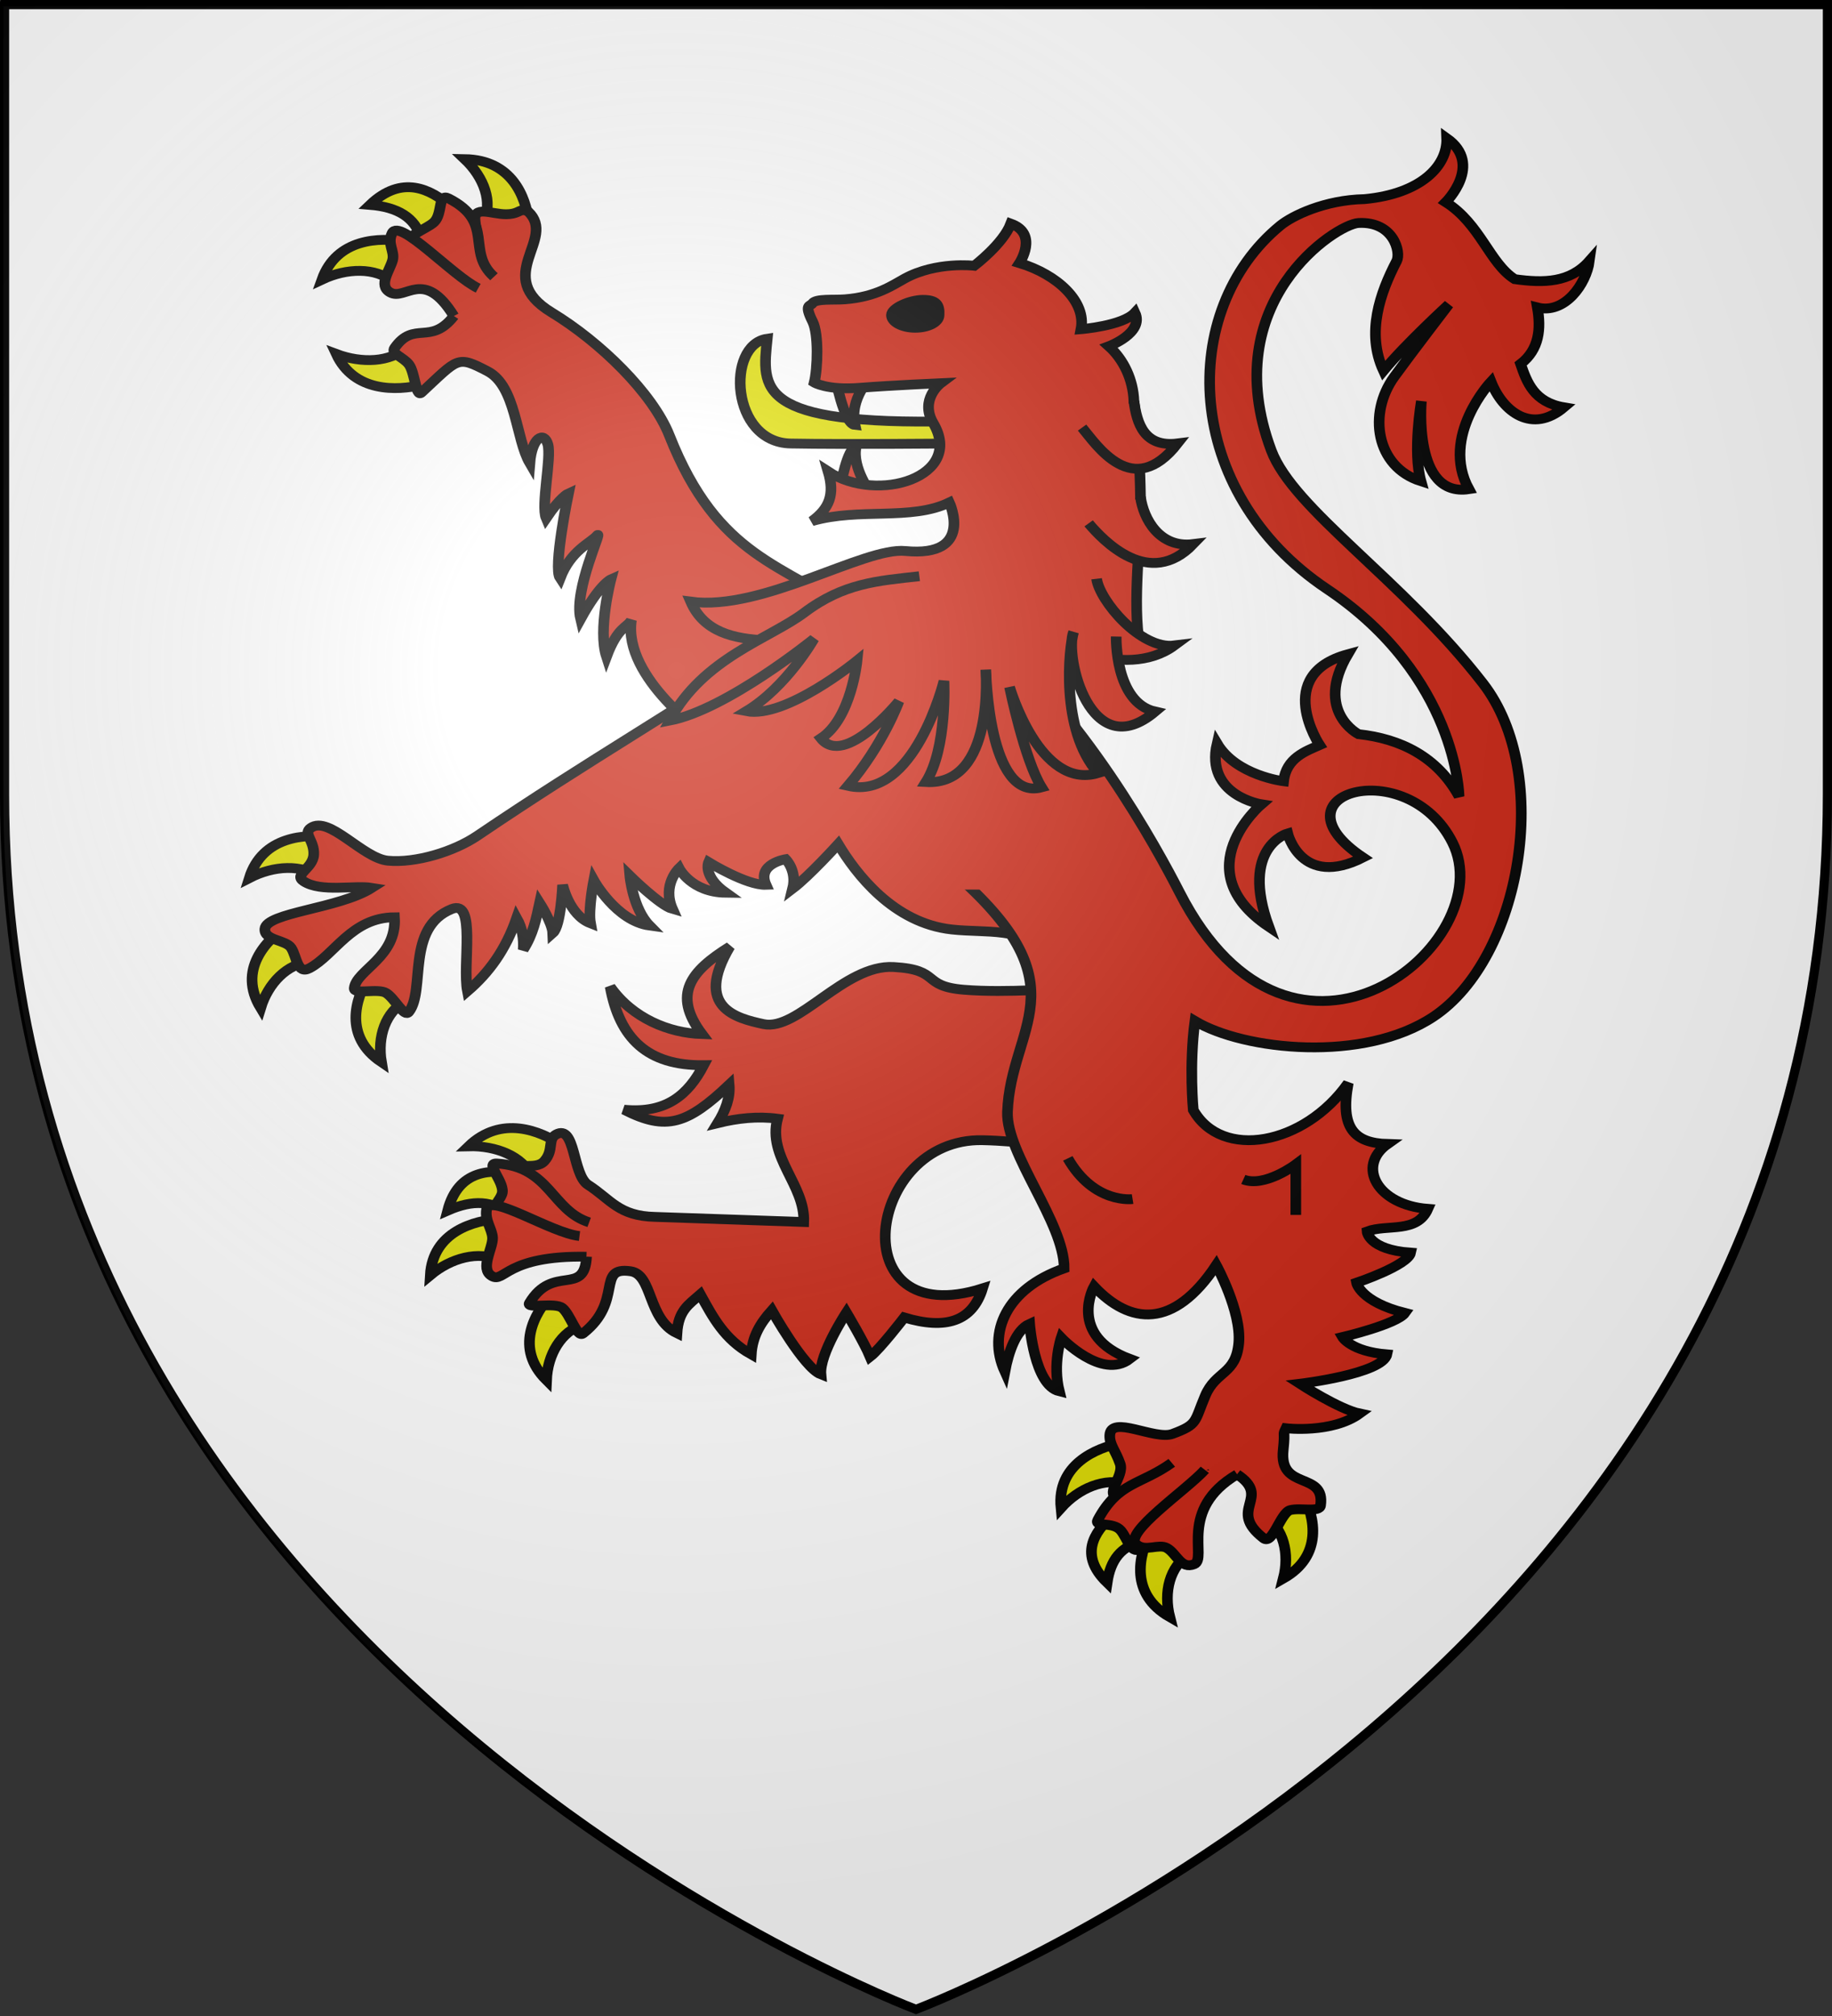
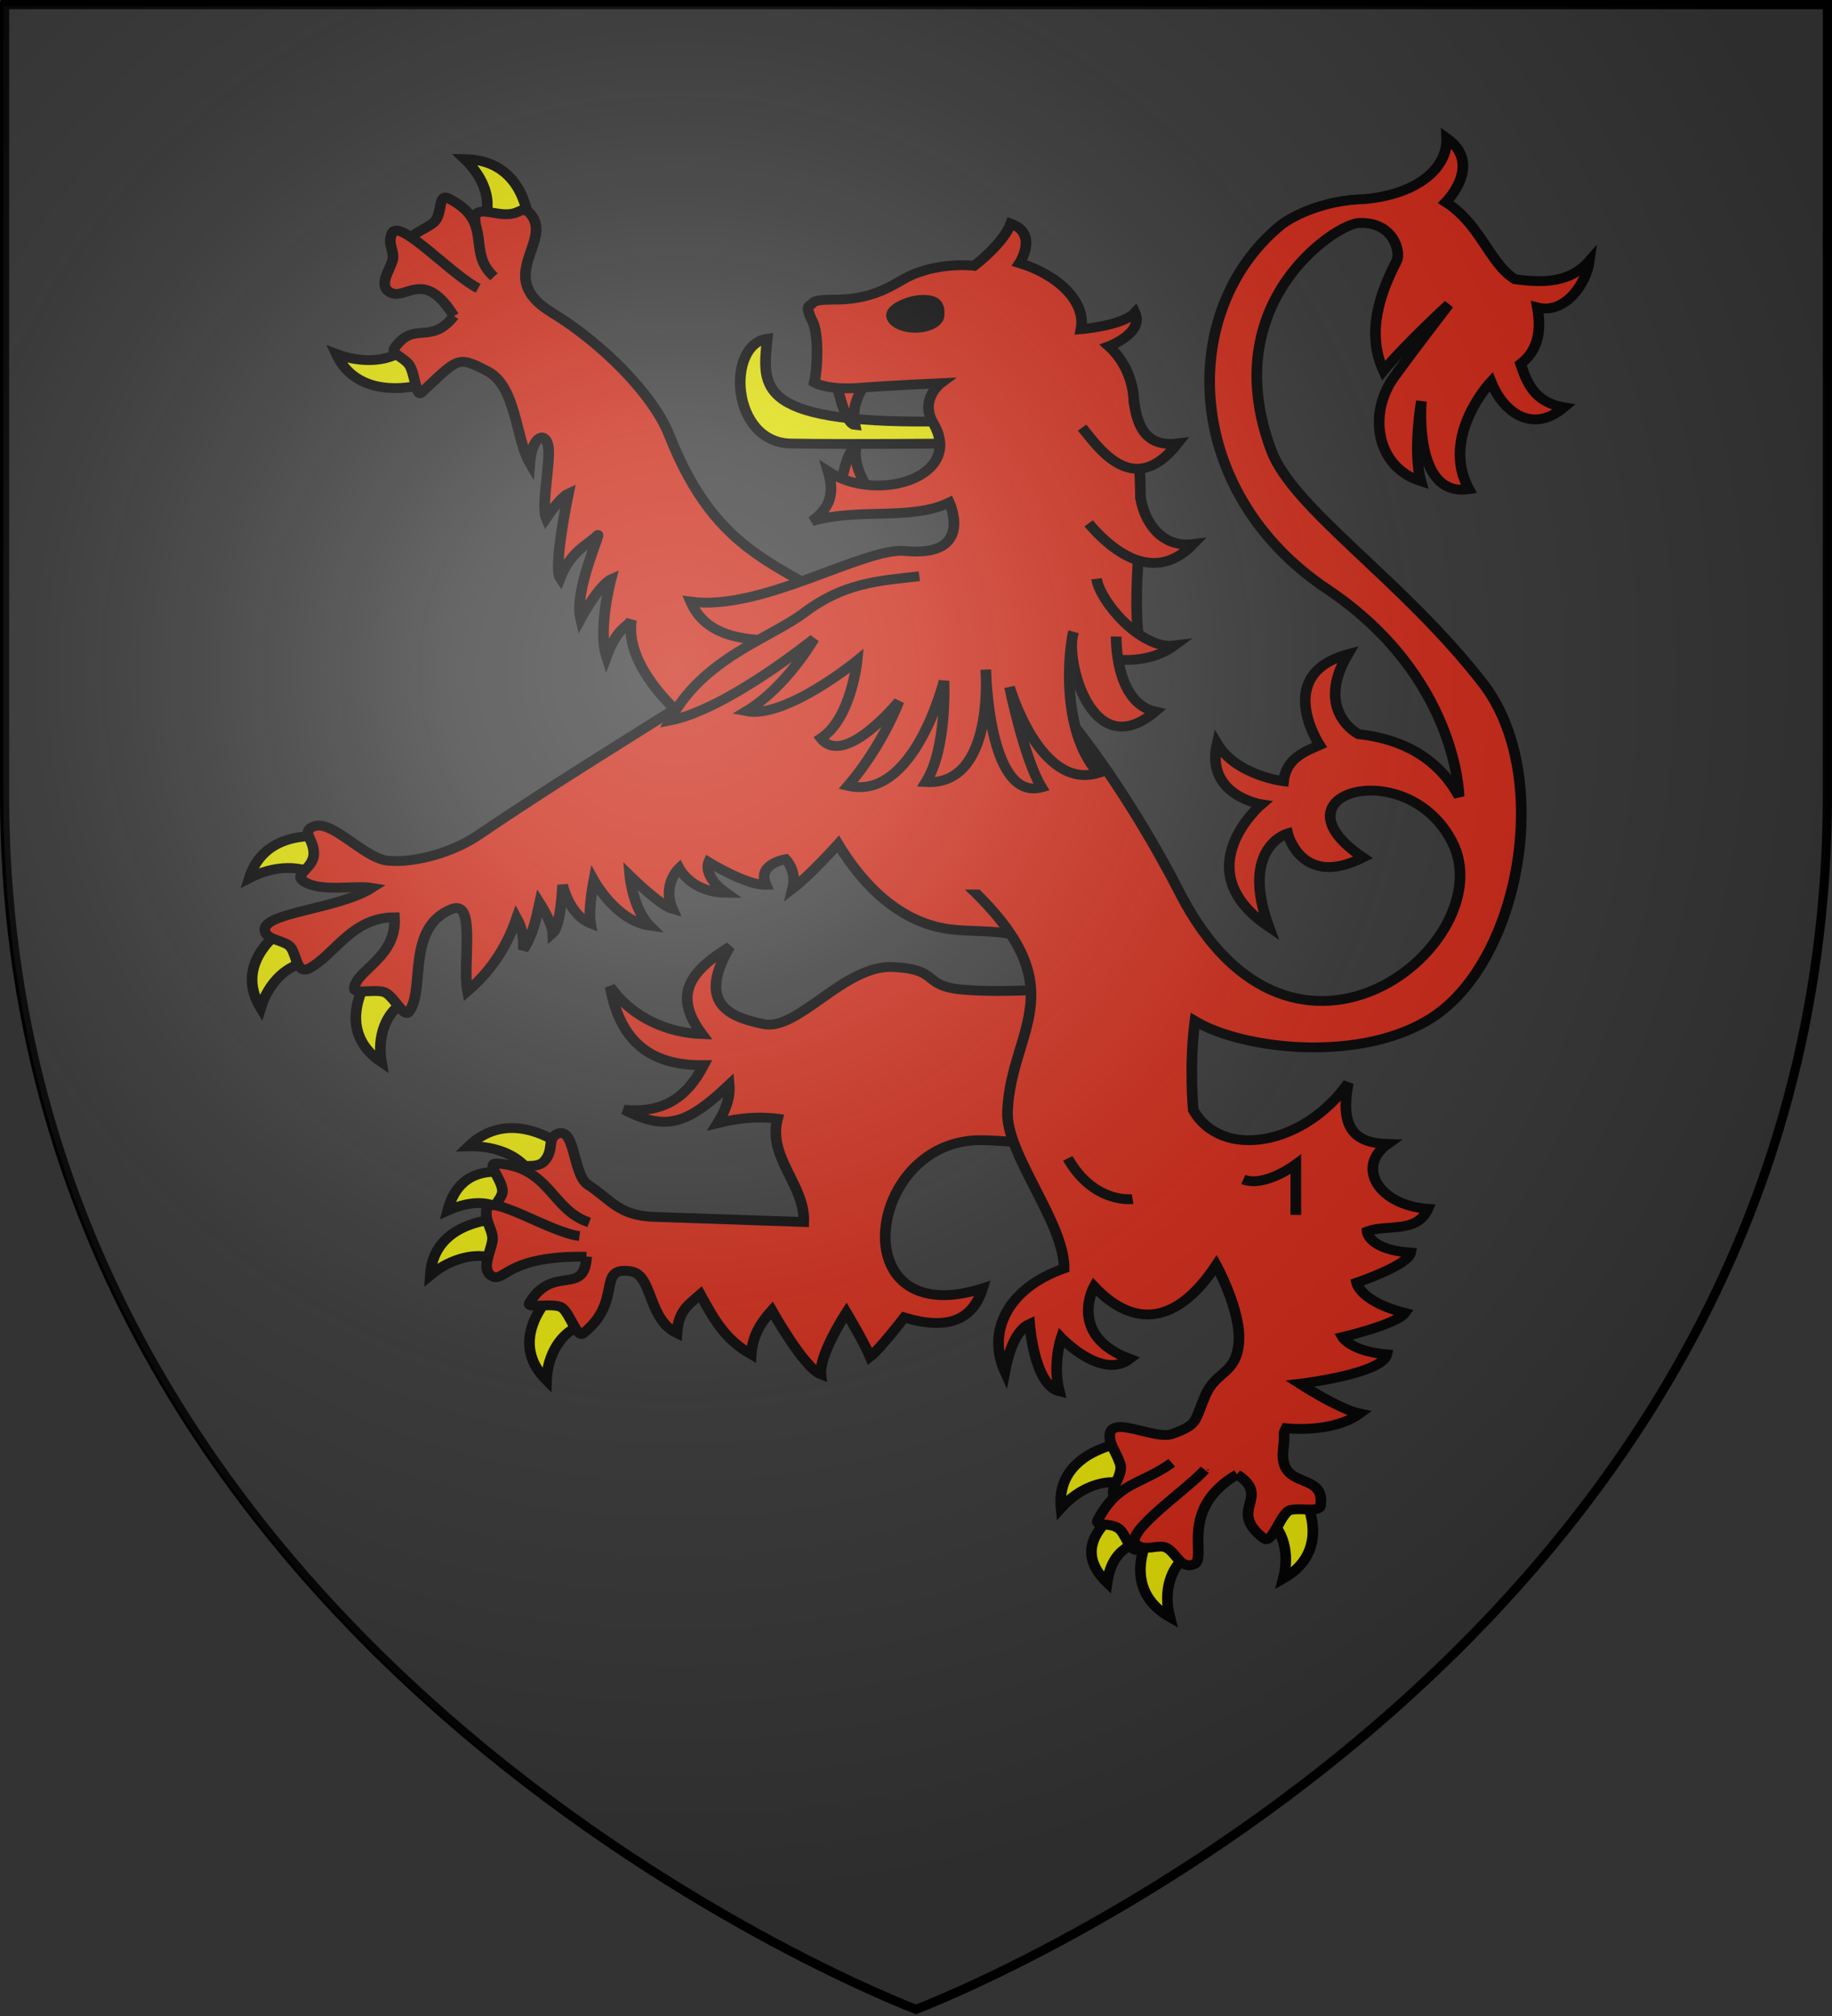
<svg xmlns="http://www.w3.org/2000/svg" xmlns:ns1="http://sodipodi.sourceforge.net/DTD/sodipodi-0.dtd" xmlns:ns2="http://www.inkscape.org/namespaces/inkscape" xmlns:xlink="http://www.w3.org/1999/xlink" width="600" height="660" id="svg1901" ns1:version="0.32" ns2:version="0.45.1" ns1:docname="Count of Poitiers Arms.svg" ns1:docbase="C:\My Pictures\armor" version="1.0" ns2:output_extension="org.inkscape.output.svg.inkscape">
  <rect width="100%" height="100%" fill="#333333" stroke="none" />
  <defs id="defs1903">
    <style id="style6012" type="text/css" />
    <style id="style6014" type="text/css" />
    <style type="text/css" id="style6016" />
    <style type="text/css" id="style6018" />
    <style id="style6020" type="text/css" />
    <style id="style6022" type="text/css" />
    <style type="text/css" id="style6024" />
    <style type="text/css" id="style6026" />
    <style id="style6028" type="text/css" />
    <style id="style6030" type="text/css" />
    <style type="text/css" id="style6032" />
    <style type="text/css" id="style6034" />
    <style id="style2248" type="text/css" />
    <style id="style2246" type="text/css" />
    <style id="style5391" type="text/css" />
    <style id="style5393" type="text/css" />
    <style type="text/css" id="style6875" />
    <style type="text/css" id="style6877" />
    <style id="style11787" type="text/css" />
    <style id="style11785" type="text/css" />
    <style type="text/css" id="style12015" />
    <style type="text/css" id="style12013" />
    <style id="style16948" type="text/css" />
    <style id="style16946" type="text/css" />
    <style type="text/css" id="style17320" />
    <style type="text/css" id="style17318" />
    <marker id="marker5136" viewBox="0 0 10 10" orient="auto" markerHeight="3" markerWidth="4" refY="5" refX="0" markerUnits="strokeWidth">
      <path id="path5138" d="M 0,0 L 10,5 L 0,10 L 0,0 z " />
    </marker>
    <marker id="marker5140" viewBox="0 0 10 10" orient="auto" markerHeight="3" markerWidth="4" refY="5" refX="10" markerUnits="strokeWidth">
      <path id="path5142" d="M 10,0 L 0,5 L 10,10 L 10,0 z " />
    </marker>
    <style id="style5144" type="text/css" />
    <style id="style5146" type="text/css" />
    <style id="style5148" type="text/css" />
    <style id="style5150" type="text/css" />
    <marker id="ArrowEnd" viewBox="0 0 10 10" orient="auto" markerHeight="3" markerWidth="4" refY="5" refX="0" markerUnits="strokeWidth">
      <path id="path551" d="M 0,0 L 10,5 L 0,10 L 0,0 z " />
    </marker>
    <marker id="ArrowStart" viewBox="0 0 10 10" orient="auto" markerHeight="3" markerWidth="4" refY="5" refX="10" markerUnits="strokeWidth">
      <path id="path553" d="M 10,0 L 0,5 L 10,10 L 10,0 z " />
    </marker>
    <style id="style6" type="text/css" />
    <style id="style3310" type="text/css" />
    <style id="style1961" type="text/css" />
    <style id="style1959" type="text/css" />
    <radialGradient r="300" fy="218.901" fx="225.524" cy="218.901" cx="225.524" gradientTransform="matrix(0,1.386,-1.323,-5.741131e-8,-158.082,-109.541)" gradientUnits="userSpaceOnUse" id="radialGradient2871" xlink:href="#linearGradient2955" ns2:collect="always" />
    <radialGradient r="300" fy="218.901" fx="225.524" cy="218.901" cx="225.524" gradientTransform="matrix(0,1.749,-1.593,-1.049767e-7,551.788,-191.29)" gradientUnits="userSpaceOnUse" id="radialGradient2865" xlink:href="#linearGradient2955" ns2:collect="always" />
    <radialGradient r="300" fy="218.901" fx="225.524" cy="218.901" cx="225.524" gradientTransform="matrix(-4.167939e-4,2.183,-1.884,-3.599562e-4,615.597,-289.121)" gradientUnits="userSpaceOnUse" id="radialGradient1911" xlink:href="#linearGradient2955" ns2:collect="always" />
    <clipPath id="clip">
      <path id="path10" d="M 0,-200 L 0,600 L 300,600 L 300,-200 L 0,-200 z " />
    </clipPath>
    <polygon points="0,-1 0.588,0.809 -0.951,-0.309 0.951,-0.309 -0.588,0.809 0,-1 " transform="scale(53,53)" id="star" />
    <radialGradient gradientUnits="userSpaceOnUse" gradientTransform="matrix(-4.167939e-4,2.183,-1.884,-3.599562e-4,615.597,-289.121)" r="300" fy="218.901" fx="225.524" cy="218.901" cx="225.524" id="radialGradient2961" xlink:href="#linearGradient2955" ns2:collect="always" />
    <linearGradient id="linearGradient2955">
      <stop style="stop-color:#fd0000;stop-opacity:1;" offset="0" id="stop2867" />
      <stop id="stop2873" offset="0.5" style="stop-color:#e77275;stop-opacity:0.659;" />
      <stop id="stop2959" offset="1" style="stop-color:black;stop-opacity:0.323;" />
    </linearGradient>
    <linearGradient id="linearGradient2885">
      <stop style="stop-color:white;stop-opacity:1;" offset="0" id="stop2887" />
      <stop id="stop2891" offset="0.229" style="stop-color:white;stop-opacity:1;" />
      <stop style="stop-color:black;stop-opacity:1;" offset="1" id="stop2889" />
    </linearGradient>
    <linearGradient id="linearGradient2893">
      <stop id="stop2895" offset="0" style="stop-color:white;stop-opacity:0.314;" />
      <stop style="stop-color:white;stop-opacity:0.251;" offset="0.19" id="stop2897" />
      <stop id="stop2901" offset="0.6" style="stop-color:#6b6b6b;stop-opacity:0.125;" />
      <stop id="stop2899" offset="1" style="stop-color:black;stop-opacity:0.125;" />
    </linearGradient>
    <radialGradient ns2:collect="always" xlink:href="#linearGradient2893" id="radialGradient7447" gradientUnits="userSpaceOnUse" gradientTransform="matrix(1.353,0,0,1.349,-77.629,-85.747)" cx="221.445" cy="226.331" fx="221.445" fy="226.331" r="300" />
    <radialGradient ns2:collect="always" xlink:href="#linearGradient2893" id="radialGradient7510" gradientUnits="userSpaceOnUse" gradientTransform="matrix(1.353,0,0,1.349,-77.629,-85.747)" cx="221.445" cy="226.331" fx="221.445" fy="226.331" r="300" />
  </defs>
  <ns1:namedview id="base" pagecolor="#ffffff" bordercolor="#666666" borderopacity="1.0" ns2:pageopacity="0.0" ns2:pageshadow="2" ns2:zoom="0.4469086" ns2:cx="436.79894" ns2:cy="423.50574" ns2:document-units="px" ns2:current-layer="layer1" gridtolerance="10000" ns2:window-width="1024" ns2:window-height="712" ns2:window-x="1020" ns2:window-y="-4" width="600px" height="660px" />
  <g ns2:label="Taso 1" ns2:groupmode="layer" id="layer1" style="opacity:1" transform="translate(-54.008,-64.223)">
    <g id="layer3" ns2:label="Fond écu" style="display:inline" transform="translate(54.002,63.55)">
-       <path id="path2855" style="fill:#ffffff;fill-opacity:1;fill-rule:evenodd;stroke:none;stroke-width:1px;stroke-linecap:butt;stroke-linejoin:miter;stroke-opacity:1" d="M 300,658.5 C 300,658.5 598.5,546.18 598.5,260.728 C 598.5,-24.723 598.5,2.176 598.5,2.176 L 1.5,2.176 L 1.5,260.728 C 1.5,546.18 300,658.5 300,658.5 z " ns1:nodetypes="cccccc" />
-     </g>
+       </g>
    <g id="g6773" ns2:label="Contour final" transform="translate(54.002,63.55)">
      <path ns1:nodetypes="cccccc" d="M 300,658.5 C 300,658.5 1.5,546.18 1.5,260.728 C 1.5,-24.723 1.5,2.176 1.5,2.176 L 598.5,2.176 L 598.5,260.728 C 598.5,546.18 300,658.5 300,658.5 z " style="opacity:1;fill:none;fill-opacity:1;fill-rule:evenodd;stroke:#000000;stroke-width:3;stroke-linecap:butt;stroke-linejoin:miter;stroke-miterlimit:4;stroke-dasharray:none;stroke-opacity:1" id="path1411" ns2:export-xdpi="144" ns2:export-ydpi="144" />
    </g>
    <g style="opacity:1" id="g7248" transform="matrix(1.755,0,0,1.615,-144.096,-142.835)">
      <g transform="matrix(1.103,0,0,1.102,-129.865,-199.182)" style="stroke-width:1.804;stroke-miterlimit:4;stroke-dasharray:none" id="g13890">
        <path style="fill:#dedc00;fill-opacity:1;fill-rule:evenodd;stroke:#000000;stroke-width:1.804;stroke-linecap:butt;stroke-linejoin:miter;stroke-miterlimit:4;stroke-dasharray:none;stroke-opacity:1" d="M 291.519,367.871 L 288.917,360.939 C 286.116,363.772 281.274,363.951 276.974,362.205 C 279.988,369.293 287.225,368.993 291.519,367.871 z " id="path8484" ns1:nodetypes="cccc" />
        <path style="fill:#dedc00;fill-opacity:1;fill-rule:evenodd;stroke:#000000;stroke-width:1.804;stroke-linecap:butt;stroke-linejoin:miter;stroke-miterlimit:4;stroke-dasharray:none;stroke-opacity:1" d="M 309.517,337.831 L 301.812,338.018 C 303.556,334.322 301.97,329.718 298.703,326.352 C 306.711,326.492 309.05,333.384 309.517,337.831 z " id="path8482" ns1:nodetypes="cccc" />
        <path style="fill:#ca2412;fill-opacity:1;fill-rule:evenodd;stroke:#000000;stroke-width:1.804;stroke-linecap:butt;stroke-linejoin:miter;stroke-miterlimit:4;stroke-dasharray:none;stroke-opacity:1" d="M 296.875,355.219 C 292.892,360.757 290.142,355.956 286.844,361.094 C 286.151,362.173 288.331,362.758 289.281,364.156 C 290.293,365.644 290.43,370.265 291.375,369.312 C 297.674,362.966 297.351,362.431 302.562,365.375 C 307.429,368.125 307.337,377.848 309.719,382.281 C 310.063,377.565 312.108,376.348 312.764,378.809 C 313.42,381.27 311.576,390.074 312.483,392.403 C 314.915,388.486 316.25,387.844 316.25,387.844 C 316.25,387.844 313.635,401.504 314.846,403.442 C 316.682,398.303 319.984,396.981 321.094,395.594 C 322.204,394.206 317.113,405.492 318.311,410.937 C 321.534,404.558 323.438,403.656 323.438,403.656 C 323.438,403.656 321.195,412.885 322.687,417.882 C 324.595,412.333 326.212,412.544 326.906,411.156 C 325.449,421.91 339.688,432.531 339.688,432.531 L 365.344,410.469 C 352.655,400.613 341.626,400.033 333.312,377.156 C 330.506,369.433 321.661,360.011 313.406,354.562 C 303.26,347.866 314.405,341.112 309.438,336 C 309.052,335.802 308.797,335.739 308.562,335.75 C 307.86,335.783 307.515,336.494 305.719,336.5 C 303.198,336.508 300.055,334.76 300.469,337.844 C 300.953,341.453 300.453,344.166 302.062,346.188" id="path8486" ns1:nodetypes="csssscccccsccccccssccssc" />
-         <path ns1:nodetypes="cccc" id="path8488" d="M 296.223,334.987 L 291.381,340.995 C 290.29,337.057 287.35,335.19 282.678,334.772 C 288.095,329.134 292.967,331.922 296.223,334.987 z " style="fill:#dedc00;fill-opacity:1;fill-rule:evenodd;stroke:#000000;stroke-width:1.804;stroke-linecap:butt;stroke-linejoin:miter;stroke-miterlimit:4;stroke-dasharray:none;stroke-opacity:1" />
        <path style="fill:#ca2412;fill-opacity:1;fill-rule:evenodd;stroke:#000000;stroke-width:1.804;stroke-linecap:butt;stroke-linejoin:miter;stroke-miterlimit:4;stroke-dasharray:none;stroke-opacity:1" d="M 303.654,347.999 C 298.844,343.292 303.896,337.995 295.988,333.597 C 294.112,332.553 295.017,336.39 293.523,337.947 C 292.204,339.322 287.926,340.69 289.954,342.092 C 294.352,345.13 295.033,344.552 299.221,350.844" id="path8490" ns1:nodetypes="csssc" />
-         <path ns1:nodetypes="cccc" id="path8492" d="M 288.7,341.552 L 286.617,348.972 C 283.596,346.22 278.729,346.385 274.553,348.519 C 277.037,340.906 284.312,340.693 288.7,341.552 z " style="fill:#dedc00;fill-opacity:1;fill-rule:evenodd;stroke:#000000;stroke-width:1.804;stroke-linecap:butt;stroke-linejoin:miter;stroke-miterlimit:4;stroke-dasharray:none;stroke-opacity:1" />
        <path ns1:nodetypes="csssc" id="path8494" d="M 300.983,350.107 C 296.741,347.934 287.711,337.177 286.428,339.951 C 285.527,341.899 286.884,343.287 286.504,344.914 C 286.07,346.77 283.989,349.581 286.085,350.878 C 288.687,352.489 291.768,346.282 296.862,355.221" style="fill:#ca2412;fill-opacity:1;fill-rule:evenodd;stroke:#000000;stroke-width:1.804;stroke-linecap:butt;stroke-linejoin:miter;stroke-miterlimit:4;stroke-dasharray:none;stroke-opacity:1" />
      </g>
      <g transform="matrix(1.103,0,0,1.102,-129.865,-199.182)" style="stroke-width:1.804;stroke-miterlimit:4;stroke-dasharray:none" id="g10292">
        <path style="fill:#dedc00;fill-opacity:1;fill-rule:evenodd;stroke:#000000;stroke-width:1.804;stroke-linecap:butt;stroke-linejoin:miter;stroke-miterlimit:4;stroke-dasharray:none;stroke-opacity:1" d="M 276.134,451.111 L 274.33,458.605 C 271.208,455.968 266.351,456.315 262.258,458.605 C 264.455,450.903 271.717,450.418 276.134,451.111 z " id="path8465" ns1:nodetypes="cccc" />
        <path ns1:nodetypes="cccc" id="path8467" d="M 268.683,467.386 L 272.709,473.958 C 268.637,474.303 265.449,477.984 264.176,482.498 C 260.281,475.5 265.07,470.02 268.683,467.386 z " style="fill:#dedc00;fill-opacity:1;fill-rule:evenodd;stroke:#000000;stroke-width:1.804;stroke-linecap:butt;stroke-linejoin:miter;stroke-miterlimit:4;stroke-dasharray:none;stroke-opacity:1" />
        <path style="fill:#dedc00;fill-opacity:1;fill-rule:evenodd;stroke:#000000;stroke-width:1.804;stroke-linecap:butt;stroke-linejoin:miter;stroke-miterlimit:4;stroke-dasharray:none;stroke-opacity:1" d="M 282.436,476.849 L 288.827,481.156 C 285.266,483.161 283.895,487.833 284.611,492.468 C 278.162,487.72 280.243,480.746 282.436,476.849 z " id="path8469" ns1:nodetypes="cccc" />
        <path style="fill:#ca2412;fill-opacity:1;fill-rule:evenodd;stroke:#000000;stroke-width:1.804;stroke-linecap:butt;stroke-linejoin:miter;stroke-miterlimit:4;stroke-dasharray:none;stroke-opacity:1" d="M 362.998,407.402 C 332.425,429.28 320.276,436.521 300.833,450.834 C 296.854,453.764 290.368,455.896 285.709,455.413 C 281.441,454.971 275.749,447.038 272.665,449.377 C 271.282,450.426 273.292,451.684 273.157,454.295 C 273.022,456.907 269.653,457.944 271.486,459.229 C 274.393,461.268 280.019,459.877 283.003,460.408 C 277.475,464.248 265.095,464.921 264.894,467.971 C 264.753,470.113 268.422,469.926 269.335,471.44 C 270.319,473.072 270.326,476.426 272.457,475.186 C 276.712,472.71 279.557,465.866 286.819,465.82 C 287.258,473.221 280.321,475.516 280.019,478.864 C 279.904,480.141 284.042,478.802 285.431,479.766 C 286.91,480.791 288.46,484.321 289.247,483.235 C 292.114,479.279 288.663,467.708 296.532,464.294 C 300.679,462.494 298.29,474.47 299.168,479.419 C 302.776,476.042 305.621,471.833 307.494,465.959 C 308.488,467.902 308.72,469.844 308.604,471.787 C 310.292,468.919 310.801,466.051 311.379,463.184 C 311.379,463.184 313.53,466.861 313.599,468.734 C 314.987,467.416 315.265,459.853 315.265,459.853 C 315.265,459.853 316.375,465.404 319.982,466.93 C 319.566,464.433 320.538,459.021 320.538,459.021 C 320.538,459.021 324.353,466.514 329.973,467.346 C 327.129,464.224 326.643,458.188 326.643,458.188 C 326.643,458.188 331.777,463.669 333.859,464.294 C 332.055,459.853 334.969,456.801 334.969,456.801 C 334.969,456.801 337.05,461.241 342.878,461.31 C 338.923,458.258 339.964,455.691 339.964,455.691 C 339.964,455.691 346.416,459.992 349.677,459.853 C 348.082,455.968 353.008,455.136 353.008,455.136 C 353.008,455.136 354.95,457.217 354.187,460.547 C 356.962,458.258 361.888,452.36 361.888,452.36 C 364.895,457.795 371.214,466.89 381.115,468.066 C 387.024,468.768 392.497,467.497 399.007,472.689 L 392.971,405.459 L 362.998,407.402 z " id="path7564" ns1:nodetypes="cssssscssscssssccccccccccccccccccsccc" />
      </g>
      <g transform="matrix(1.103,0,0,1.102,-129.865,-199.182)" style="stroke-width:1.804;stroke-miterlimit:4;stroke-dasharray:none" id="g10298">
        <path ns1:nodetypes="cccc" id="path8471" d="M 315.117,507.75 L 310.042,513.55 C 308.5,509.766 304.037,507.819 299.349,507.948 C 304.869,502.145 311.527,505.085 315.117,507.75 z " style="fill:#dedc00;fill-opacity:1;fill-rule:evenodd;stroke:#000000;stroke-width:1.804;stroke-linecap:butt;stroke-linejoin:miter;stroke-miterlimit:4;stroke-dasharray:none;stroke-opacity:1" />
        <path ns1:nodetypes="cccc" id="path8477" d="M 313.377,535.237 L 318.832,540.681 C 314.955,541.972 312.721,546.298 312.542,550.984 C 307.114,545.097 310.483,538.645 313.377,535.237 z " style="fill:#dedc00;fill-opacity:1;fill-rule:evenodd;stroke:#000000;stroke-width:1.804;stroke-linecap:butt;stroke-linejoin:miter;stroke-miterlimit:4;stroke-dasharray:none;stroke-opacity:1" />
        <path style="fill:#ca2412;fill-opacity:1;fill-rule:evenodd;stroke:#000000;stroke-width:1.804;stroke-linecap:butt;stroke-linejoin:miter;stroke-miterlimit:4;stroke-dasharray:none;stroke-opacity:1" d="M 319.312,528.25 C 318.976,535.656 313.636,529.529 309.656,536.781 C 309.039,537.906 313.938,536.584 315.219,537.688 C 316.582,538.862 317.698,543.246 318.719,542.375 C 325.66,536.451 320.841,529.996 326.781,530.938 C 330.54,531.534 329.616,539.715 334.607,542.334 C 334.862,538.148 336.573,537.084 338.562,535.188 C 340.741,539.493 342.642,543.451 347.179,546.231 C 347.367,542.974 348.665,540.549 350.656,538.125 C 350.656,538.125 356.09,548.695 358.969,549.906 C 358.656,546.192 363.281,538.531 363.281,538.531 C 363.281,538.531 366.302,544.064 367.296,546.652 C 368.949,545.26 373.069,539.442 373.069,539.442 C 380.074,541.729 384.581,540.201 386.312,534.094 C 362.21,542.373 366.632,506.376 386.299,506.827 C 392.805,506.976 399.219,508.156 399.219,508.156 L 400.312,478.875 C 400.312,478.875 390.334,479.786 383.191,479.156 C 375.803,478.505 379.409,475.455 371.253,474.969 C 362.93,474.469 355.084,486.843 349.247,485.469 C 344.616,484.379 337.456,482.421 343.562,471.219 C 336.994,475.681 333.756,479.936 338.844,487.312 C 333.25,487.112 327.102,484.414 323.312,478.594 C 324.906,488.124 329.622,493.145 339.125,493.031 C 336.509,498.466 332.852,501.959 325.656,501.219 C 332.832,505.238 336.4,503.845 343.438,496.625 C 343.624,499.049 342.84,501.333 341.5,503.688 C 344.875,502.792 348.25,502.383 351.625,502.875 C 349.913,510.041 356.318,515.056 356.062,521.875 L 330.938,520.938 C 324.731,520.799 323.409,517.706 319.562,515.031 C 316.891,513.174 317.468,503.778 314.156,505.781 C 312.671,506.68 313.834,508.625 312.188,510.656 C 310.6,512.615 306.862,510.286 308.062,513.156 C 309.467,516.516 312.265,517.903 314.344,519.438" id="path8457" ns1:nodetypes="csssscccccccccsccsssccccccccccssssc" />
        <path style="fill:#dedc00;fill-opacity:1;fill-rule:evenodd;stroke:#000000;stroke-width:1.804;stroke-linecap:butt;stroke-linejoin:miter;stroke-miterlimit:4;stroke-dasharray:none;stroke-opacity:1" d="M 307.594,513.067 L 306.48,520.702 C 303.538,517.866 300.057,517.754 295.822,519.769 C 297.619,512.159 303.232,512.084 307.594,513.067 z " id="path8473" ns1:nodetypes="cccc" />
        <path ns1:nodetypes="csssc" id="path8459" d="M 319.757,521.939 C 313.392,519.753 313.159,511.694 304.129,511.116 C 301.986,510.978 305.679,514.701 304.998,516.748 C 304.397,518.556 301.598,521.017 304.032,521.412 C 309.308,522.269 309.898,522.731 316.38,526.617" style="fill:#ca2412;fill-opacity:1;fill-rule:evenodd;stroke:#000000;stroke-width:1.804;stroke-linecap:butt;stroke-linejoin:miter;stroke-miterlimit:4;stroke-dasharray:none;stroke-opacity:1" />
        <path style="fill:#dedc00;fill-opacity:1;fill-rule:evenodd;stroke:#000000;stroke-width:1.804;stroke-linecap:butt;stroke-linejoin:miter;stroke-miterlimit:4;stroke-dasharray:none;stroke-opacity:1" d="M 304.732,521.258 L 304.647,528.965 C 301.015,527.092 296.358,528.514 292.879,531.66 C 293.302,523.663 300.272,521.568 304.732,521.258 z " id="path8475" ns1:nodetypes="cccc" />
        <path style="fill:#ca2412;fill-opacity:1;fill-rule:evenodd;stroke:#000000;stroke-width:1.804;stroke-linecap:butt;stroke-linejoin:miter;stroke-miterlimit:4;stroke-dasharray:none;stroke-opacity:1" d="M 318.123,524.458 C 313.37,523.917 302.93,516.494 302.411,519.506 C 302.047,521.621 303.356,523.138 303.412,524.808 C 303.475,526.712 301.212,530.468 303.281,531.809 C 305.413,533.191 305.627,528 319.306,528.262" id="path8453" ns1:nodetypes="csssc" />
      </g>
      <path style="fill:#dedc00;fill-opacity:1;fill-rule:evenodd;stroke:#000000;stroke-width:1.988;stroke-linecap:butt;stroke-linejoin:miter;stroke-miterlimit:4;stroke-dasharray:none;stroke-opacity:1" d="M 322.168,420.681 L 323.297,429.096 C 319.036,427.63 314.179,429.918 310.88,433.899 C 310.073,425.114 317.348,421.726 322.168,420.681 z " id="path8496" ns1:nodetypes="cccc" />
      <path style="fill:#dedc00;fill-opacity:1;fill-rule:evenodd;stroke:#000000;stroke-width:1.988;stroke-linecap:butt;stroke-linejoin:miter;stroke-miterlimit:4;stroke-dasharray:none;stroke-opacity:1" d="M 356.121,431.241 L 348.718,435.414 C 352.458,437.926 353.559,443.175 352.368,448.203 C 359.872,443.55 358.192,435.711 356.121,431.241 z " id="path8498" ns1:nodetypes="cccc" />
      <path ns1:nodetypes="cssssssccccccccsccssccccccccccssccccccccccccsccsssssccccccccccccccssssc" id="path11197" d="M 332.599,426.342 C 329.926,427.332 325.897,432.721 321.948,431.988 C 318.574,431.362 322.761,427.576 321.913,424.931 C 321.034,422.188 319.915,421.093 319.983,419.182 C 320.136,414.921 328.375,420.213 331.703,418.872 C 336.495,416.942 335.723,416.452 337.811,411.107 C 339.783,406.06 343.525,406.856 344.055,400.455 C 344.585,394.055 339.854,384.663 339.854,384.663 C 331.845,397.749 323.761,396.695 317.053,388.992 C 317.053,388.992 312.007,398.942 323.712,403.681 C 318.505,408.038 310.918,399.388 310.918,399.388 C 310.918,399.388 309.276,404.683 310.558,410.244 C 305.87,409.004 305.024,396.565 305.024,396.565 C 302.488,397.8 301.1,402.244 300.4,406.23 C 297.099,398.293 300.685,389.439 311.465,385.324 C 311.511,376.051 300.601,362.155 300.891,353.607 C 301.491,336.237 314.783,328.35 291.96,306.167 L 296.234,256.183 C 314.754,271.965 329.067,300.741 332.978,309.059 C 354.26,354.324 393.318,319.145 383.922,298.973 C 375.48,280.847 349.371,289.044 367.24,302.036 C 355.722,308.38 353.176,297.148 353.176,297.148 C 353.176,297.148 344.229,299.901 349.661,316.081 C 333.895,304.519 348.274,291.251 348.274,291.251 C 348.274,291.251 337.749,289.487 340.009,278.938 C 343.571,285.432 352.418,286.58 352.418,286.58 C 352.898,281.843 356.593,280.469 359.139,279.247 C 359.139,279.247 350.423,264.978 364.406,260.833 C 358.108,272.431 366.398,277.033 366.398,277.033 C 374.183,277.95 381.051,281.542 385.163,289.644 C 385.163,289.644 384.885,265.332 360.518,247.611 C 333.351,227.855 332.666,191.016 351.798,173.943 C 354.013,171.967 360.08,168.725 367.538,168.573 C 377.981,167.504 383.064,161.886 382.854,156.215 C 389.761,161.549 382.692,169.198 382.692,169.198 C 389.148,173.634 390.858,181.586 395.553,184.799 C 400.986,185.625 405.888,185.517 409.479,181.116 C 408.898,185.811 404.874,191.958 399.778,190.539 C 400.47,194.789 400.166,199.038 396.648,201.988 C 397.815,205.682 399.136,209.758 404.741,210.777 C 398.825,216.229 393.369,211.745 391.126,205.579 C 391.126,205.579 381.599,216.597 386.998,227.369 C 376.48,229.123 378.132,209.538 378.132,209.538 C 378.132,209.538 376.5,219.771 378.053,225.764 C 369.606,222.835 368.135,211.984 373.068,204.585 C 376.026,200.146 383.232,189.928 383.232,189.928 C 383.232,189.928 375.231,197.895 371.06,203.359 C 367.808,195.678 370.41,187.618 373.513,181.138 C 374.355,179.38 373.008,173.059 366.401,173.411 C 362.258,173.632 339.774,189.426 350.109,219.487 C 354.24,231.503 374.598,245.658 389.61,266.717 C 402.746,285.145 396.738,322.464 380.406,334.292 C 367.388,343.72 345.095,341.148 335.873,335.187 C 334.764,344.205 335.563,353.225 335.563,353.225 C 340.894,363.423 356.25,360.398 364.489,347.744 C 362.904,356.884 365.604,359.911 371.824,360.11 C 365.987,364.57 369.869,372.469 379.338,373.26 C 377.318,378.302 371.778,376.312 367.998,377.839 C 367.998,377.839 368.206,381.53 376.132,382.142 C 375.641,384.741 366.033,388.235 366.033,388.235 C 366.033,388.235 366.689,392.067 375.064,394.362 C 373.567,396.658 363.414,399.251 363.414,399.251 C 363.414,399.251 364.953,402.153 371.686,402.762 C 370.92,406.733 355.451,408.717 355.451,408.717 C 355.451,408.717 362.759,413.875 366.627,414.754 C 361.466,418.843 352.866,417.736 352.866,417.736 C 352.169,419.33 352.765,418.029 352.349,422.108 C 351.494,430.5 360.261,426.332 359.312,433.399 C 359.115,434.864 355.566,433.782 353.659,434.329 C 351.867,434.843 350.355,441.443 348.695,440.043 C 341.725,434.162 350.362,431.846 343.732,427.065" style="fill:#ca2412;fill-opacity:1;fill-rule:evenodd;stroke:#000000;stroke-width:1.988;stroke-linecap:butt;stroke-linejoin:miter;stroke-miterlimit:4;stroke-dasharray:none;stroke-opacity:1" />
      <path ns1:nodetypes="cccc" id="path8502" d="M 320.32,435.624 L 326.039,440.697 C 322.094,441.597 320.113,444.424 319.484,449.033 C 314.158,443.406 317.139,438.708 320.32,435.624 z " style="fill:#dedc00;fill-opacity:1;fill-rule:evenodd;stroke:#000000;stroke-width:1.988;stroke-linecap:butt;stroke-linejoin:miter;stroke-miterlimit:4;stroke-dasharray:none;stroke-opacity:1" />
      <path style="fill:#ca2412;fill-opacity:1;fill-rule:evenodd;stroke:#000000;stroke-width:1.988;stroke-linecap:butt;stroke-linejoin:miter;stroke-miterlimit:4;stroke-dasharray:none;stroke-opacity:1" d="M 331.55,424.744 C 325.686,429.289 321.564,428.574 317.761,436.301 C 316.998,437.852 320.552,436.578 322.029,438.441 C 323.334,440.086 324.066,443.845 325.902,441.841 C 329.881,437.496 331.329,430.543 338.832,426.915" id="path8504" ns1:nodetypes="csssc" />
      <path ns1:nodetypes="cccc" id="path8506" d="M 327.481,439.041 L 334.871,443.238 C 331.122,445.738 330.005,450.984 331.181,456.016 C 323.69,451.339 325.395,443.505 327.481,439.041 z " style="fill:#dedc00;fill-opacity:1;fill-rule:evenodd;stroke:#000000;stroke-width:1.988;stroke-linecap:butt;stroke-linejoin:miter;stroke-miterlimit:4;stroke-dasharray:none;stroke-opacity:1" />
      <path ns1:nodetypes="csssc" id="path8508" d="M 337.717,426.158 C 334.345,430.212 322.458,438.971 324.924,441.266 C 326.656,442.879 329.076,441.059 330.65,442.016 C 332.445,443.107 333.242,446.389 335.729,445.293 C 338.293,444.162 332.638,434.182 343.749,427.085" style="fill:#ca2412;fill-opacity:1;fill-rule:evenodd;stroke:#000000;stroke-width:1.988;stroke-linecap:butt;stroke-linejoin:miter;stroke-miterlimit:4;stroke-dasharray:none;stroke-opacity:1" />
      <path id="path11199" d="M 312.149,363.022 C 317.047,372.346 324.24,371.276 324.24,371.276" style="fill:#ca2412;fill-opacity:1;fill-rule:evenodd;stroke:#000000;stroke-width:1.988;stroke-linecap:butt;stroke-linejoin:miter;stroke-miterlimit:4;stroke-dasharray:none;stroke-opacity:1" />
      <path id="path11201" d="M 344.902,367.302 C 348.882,368.984 354.698,364.245 354.698,364.245 L 354.698,374.486" style="fill:#ca2412;fill-opacity:1;fill-rule:evenodd;stroke:#000000;stroke-width:1.988;stroke-linecap:butt;stroke-linejoin:miter;stroke-miterlimit:4;stroke-dasharray:none;stroke-opacity:1" />
      <rect y="251.145" x="285.932" height="57.393" width="13.744" id="rect11205" style="fill:#ca2412;fill-opacity:1;fill-rule:nonzero;stroke:none;stroke-width:1;stroke-linecap:round;stroke-linejoin:miter;stroke-miterlimit:4;stroke-dasharray:none;stroke-dashoffset:0;stroke-opacity:1" />
      <path style="fill:#ca2412;fill-opacity:1;fill-rule:evenodd;stroke:#000000;stroke-width:1.988;stroke-linecap:butt;stroke-linejoin:miter;stroke-miterlimit:4;stroke-dasharray:none;stroke-opacity:1" d="M 269.754,226.675 C 269.754,226.675 271.025,218.921 272.651,218.772 C 271.794,222.993 275.417,228.21 275.417,228.21 L 269.754,226.675 z " id="path14804" ns1:nodetypes="cccc" />
      <path ns1:nodetypes="ccscc" id="path14806" d="M 290.722,213.606 C 253.817,214.462 255.118,206.995 256.056,196.868 C 248.346,198.053 249.228,217.892 260.418,218.115 C 270.769,218.321 290.11,218.115 290.11,218.115 L 290.722,213.606 z " style="fill:#dedc00;fill-opacity:1;fill-rule:evenodd;stroke:#000000;stroke-width:1.988;stroke-linecap:butt;stroke-linejoin:miter;stroke-miterlimit:4;stroke-dasharray:none;stroke-opacity:1" />
      <path ns1:nodetypes="cccc" id="path14802" d="M 268.683,204.281 C 268.683,204.281 270.328,214.179 272.432,214.37 C 271.323,208.982 275.417,204.664 275.417,204.664 L 268.683,204.281 z " style="fill:#ca2412;fill-opacity:1;fill-rule:evenodd;stroke:#000000;stroke-width:1.988;stroke-linecap:butt;stroke-linejoin:miter;stroke-miterlimit:4;stroke-dasharray:none;stroke-opacity:1" />
      <path ns1:nodetypes="ccccscccccccsssscscscccsc" id="path14798" d="M 241.777,250.172 C 246.658,262.445 263.854,255.937 274.893,258.819 L 310.391,253.199 L 325.574,259.04 C 324.14,250.105 325.829,238.111 325.71,228.948 C 325.558,217.22 324.486,209.535 324.486,209.535 C 324.342,205.14 322.548,201.065 319.806,198.399 C 319.806,198.399 326.435,195.724 324.676,191.59 C 322.377,194.265 314.612,194.941 314.612,194.941 C 315.622,189.356 310.246,183.88 303.14,181.538 C 303.14,181.538 306.738,175.593 301.516,173.54 C 300.082,177.647 294.698,182.078 294.698,182.078 C 294.698,182.078 287.626,181.158 281.711,184.672 C 279.47,186.005 276.393,188.4 270.547,188.887 C 268.467,189.062 265.13,188.702 264.504,189.698 C 264.092,190.353 262.88,189.806 264.531,193.4 C 265.679,195.901 265.478,202.885 264.828,205.749 C 264.828,205.749 267.203,207.342 273.27,206.83 C 279.358,206.317 288.448,205.884 288.448,205.884 C 288.448,205.884 284.422,209.156 287.041,213.991 C 292.905,224.812 276.697,230.393 267.426,223.799 C 268.688,228.447 267.678,231.257 264.396,233.851 C 273.27,231.077 282.902,233.815 290.045,230.068 C 290.045,230.068 294.823,241.266 281.82,239.904 C 274.082,239.093 255.154,252.159 241.777,250.172 z " style="fill:#ca2412;fill-opacity:1;fill-rule:evenodd;stroke:#000000;stroke-width:1.988;stroke-linecap:butt;stroke-linejoin:miter;stroke-miterlimit:4;stroke-dasharray:none;stroke-opacity:1" />
      <path ns1:nodetypes="ccc" id="path12989" d="M 324.486,209.535 C 325.048,213.996 326.357,218.952 332.634,218.098 C 324.235,229.795 317.494,218.333 314.812,214.887" style="fill:#ca2412;fill-opacity:1;fill-rule:evenodd;stroke:#000000;stroke-width:1.988;stroke-linecap:butt;stroke-linejoin:miter;stroke-miterlimit:4;stroke-dasharray:none;stroke-opacity:1" />
      <path id="path14789" d="M 325.71,228.948 C 326.273,233.409 329.265,239.359 335.542,238.505 C 327.372,247.755 318.719,237.745 316.036,234.3" style="fill:#ca2412;fill-opacity:1;fill-rule:evenodd;stroke:#000000;stroke-width:1.988;stroke-linecap:butt;stroke-linejoin:miter;stroke-miterlimit:4;stroke-dasharray:none;stroke-opacity:1" />
      <path ns1:nodetypes="csssc" id="path14808" d="M 288.125,192.08 C 288.125,193.499 286.135,194.651 283.684,194.651 C 281.233,194.651 279.243,193.499 279.243,192.08 C 279.243,190.661 282.674,188.995 285.126,188.995 C 287.577,188.995 288.24,189.919 288.125,192.08 z " style="fill:#000000;fill-opacity:1;fill-rule:nonzero;stroke:#000000;stroke-width:1.988;stroke-linecap:round;stroke-linejoin:miter;stroke-miterlimit:4;stroke-dasharray:none;stroke-dashoffset:0;stroke-opacity:1" />
      <path style="fill:#ca2412;fill-opacity:1;fill-rule:evenodd;stroke:#000000;stroke-width:1.988;stroke-linecap:butt;stroke-linejoin:miter;stroke-miterlimit:4;stroke-dasharray:none;stroke-opacity:1" d="M 317.522,245.533 C 318.084,249.994 325.745,259.918 332.021,259.064 C 322.781,266.48 307.393,257.846 304.71,254.4" id="path14811" ns1:nodetypes="ccc" />
      <path ns1:nodetypes="cscccccccccccccccc" id="path14813" d="M 284.447,245.017 C 276.603,245.973 270.327,246.389 262.953,252.412 C 256.496,257.685 244.056,261.608 237.843,274.289 C 248.473,272.064 264.78,257.705 264.78,257.705 C 264.78,257.705 259.71,267.449 252.153,272.379 C 259.519,273.945 272.815,262.137 272.815,262.137 C 272.815,262.137 271.782,273.831 266.081,277.882 C 270.481,283.919 280.621,270.392 280.621,270.392 C 280.621,270.392 277.751,279.066 271.131,287.511 C 283.49,290.607 289.038,266.264 289.038,266.264 C 289.038,266.264 289.689,279.83 285.671,286.747 C 298.642,287.55 296.844,263.972 296.844,263.972 C 296.844,263.972 297.265,290.76 307.252,287.817 C 304.076,282.276 301.283,267.487 301.283,267.487 C 301.283,267.487 306.907,288.505 317.812,284.913 C 310.657,276.124 312.398,259.443 313.221,256.329 C 311.441,261.163 316.358,283.537 328.449,272.455 C 320.873,270.621 321.179,257.246 321.179,257.246" style="fill:#ca2412;fill-opacity:1;fill-rule:evenodd;stroke:#000000;stroke-width:1.988;stroke-linecap:butt;stroke-linejoin:miter;stroke-miterlimit:4;stroke-dasharray:none;stroke-opacity:1" />
    </g>
    <g style="opacity:1" id="layer2" ns2:label="Reflet final" transform="translate(53.607,64.11)">
      <path ns1:nodetypes="cccccc" d="M 300,658.5 C 300,658.5 598.5,546.18 598.5,260.728 C 598.5,-24.723 598.5,2.176 598.5,2.176 L 1.5,2.176 L 1.5,260.728 C 1.5,546.18 300,658.5 300,658.5 z " style="opacity:1;fill:url(#radialGradient7510);fill-opacity:1;fill-rule:evenodd;stroke:none;stroke-width:1px;stroke-linecap:butt;stroke-linejoin:miter;stroke-opacity:1" id="path2875" ns2:export-xdpi="144" ns2:export-ydpi="144" />
    </g>
  </g>
</svg>